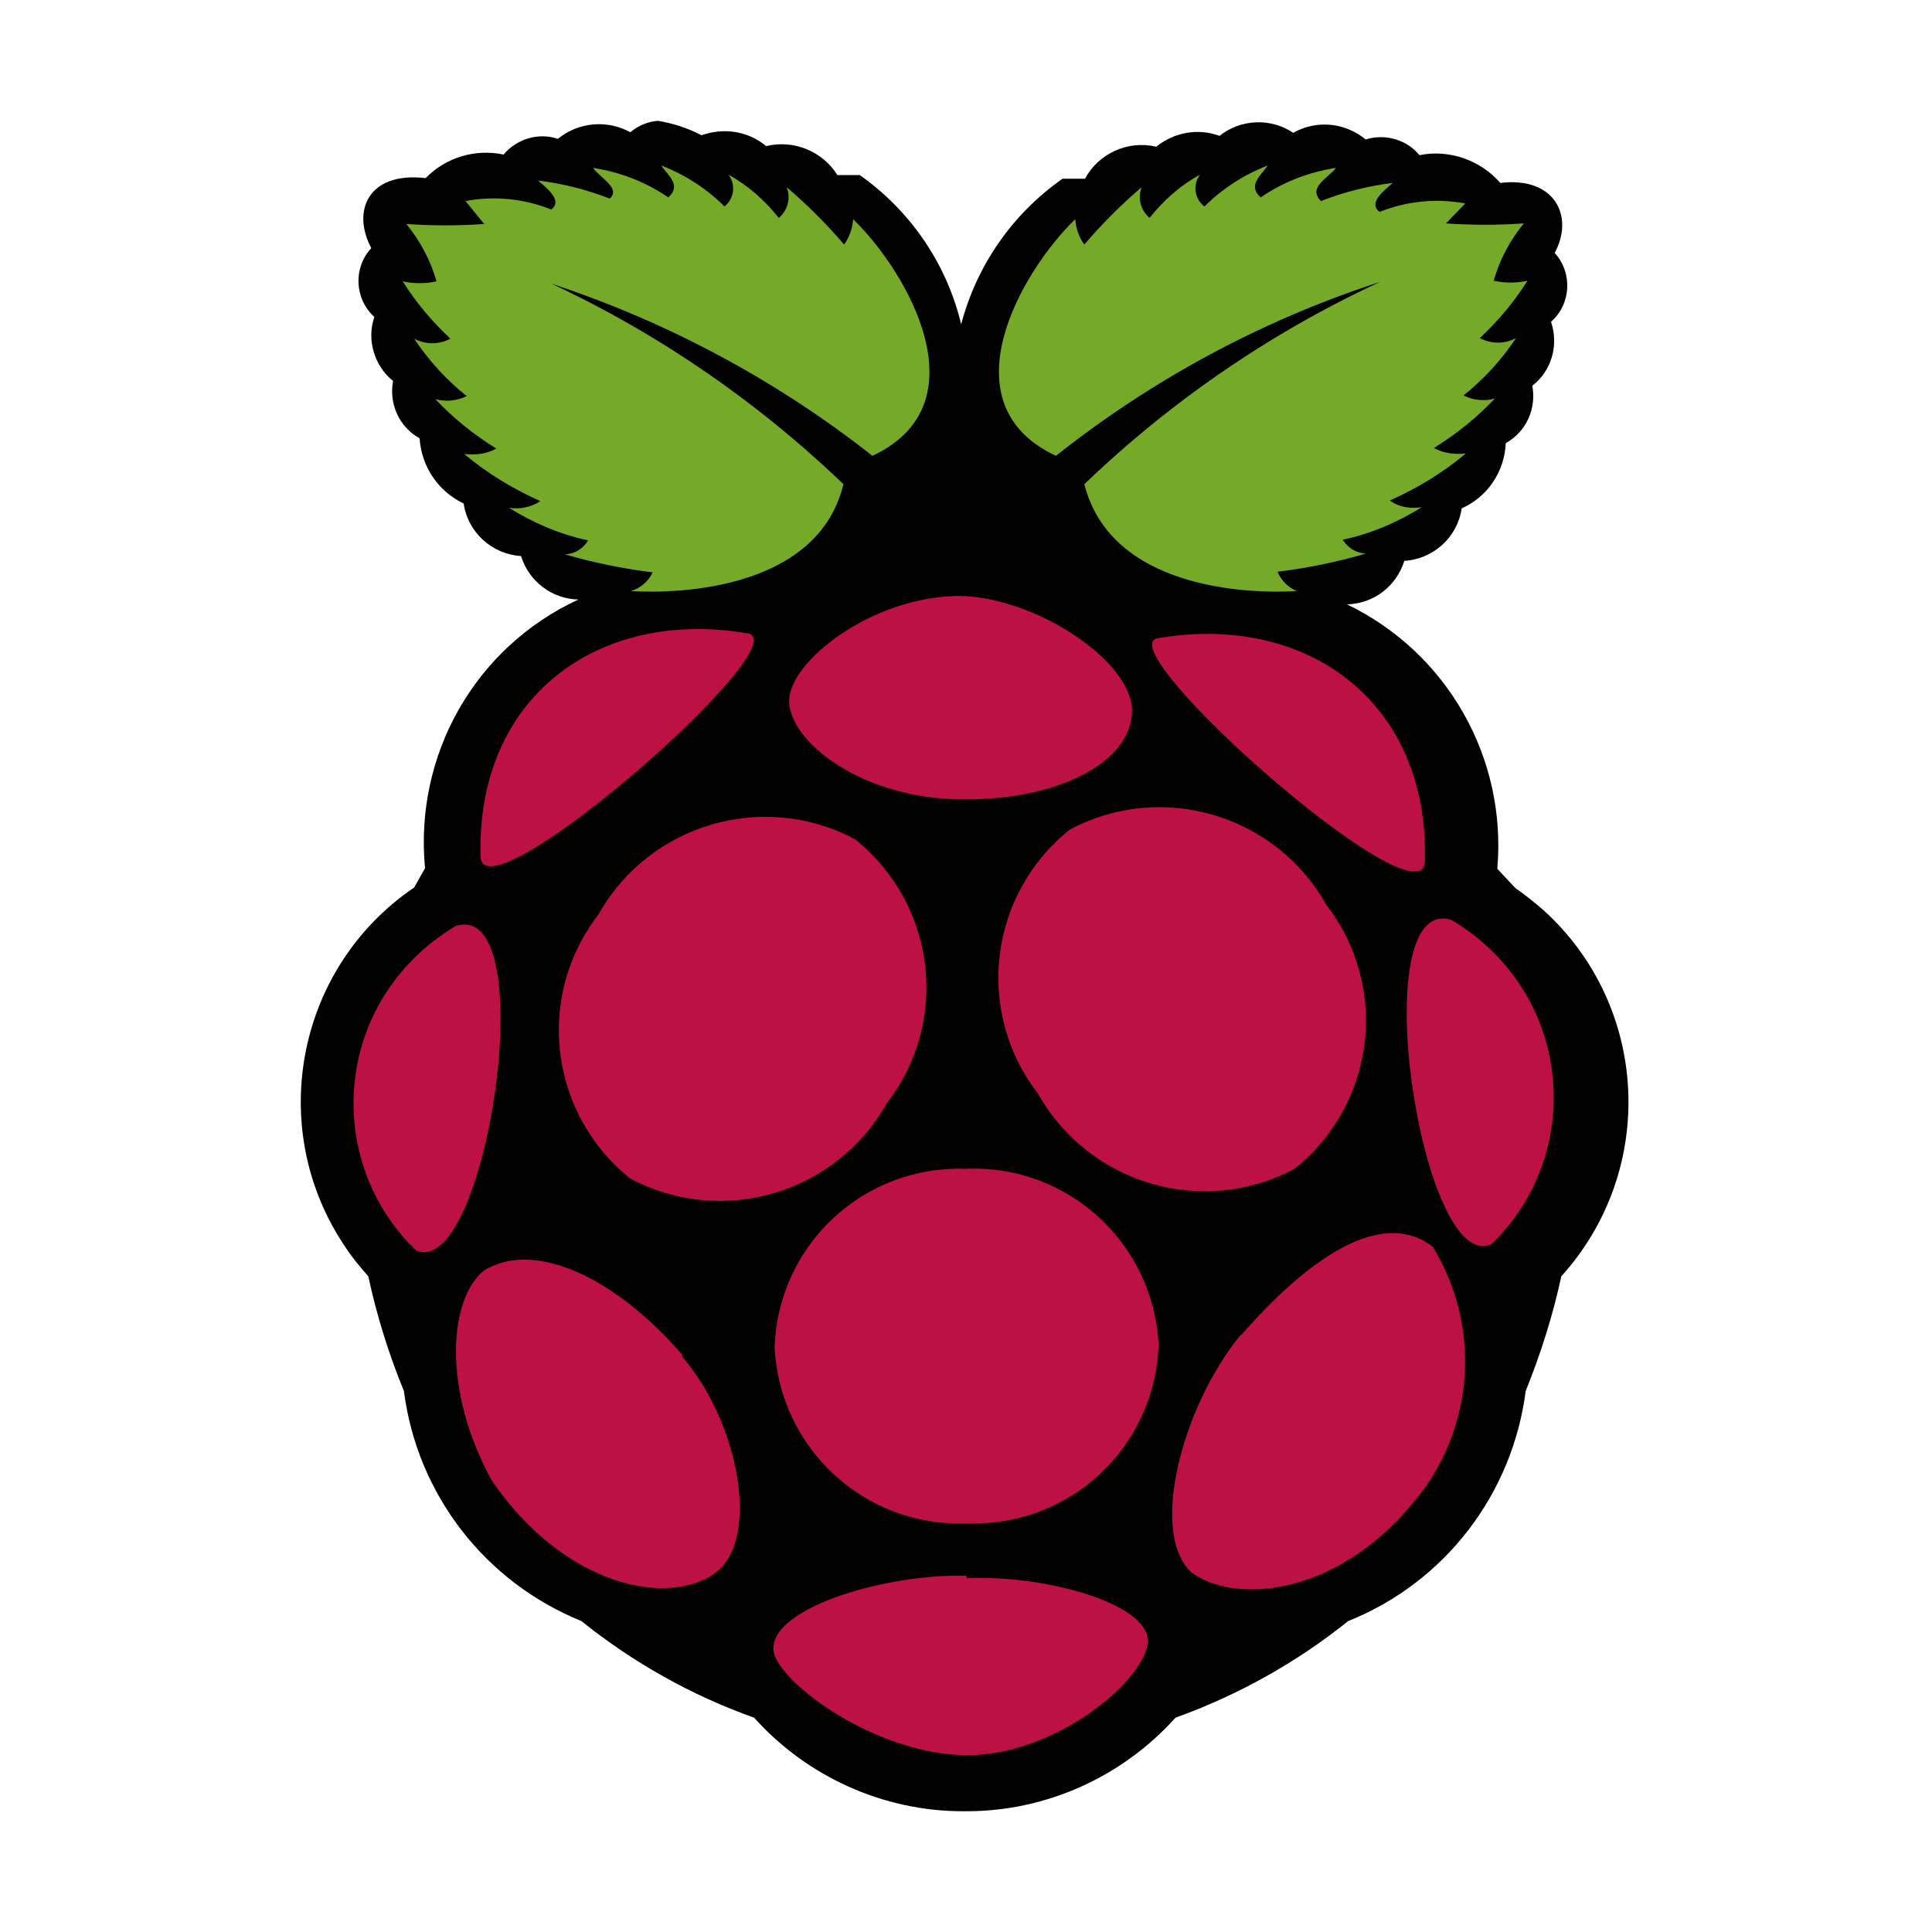
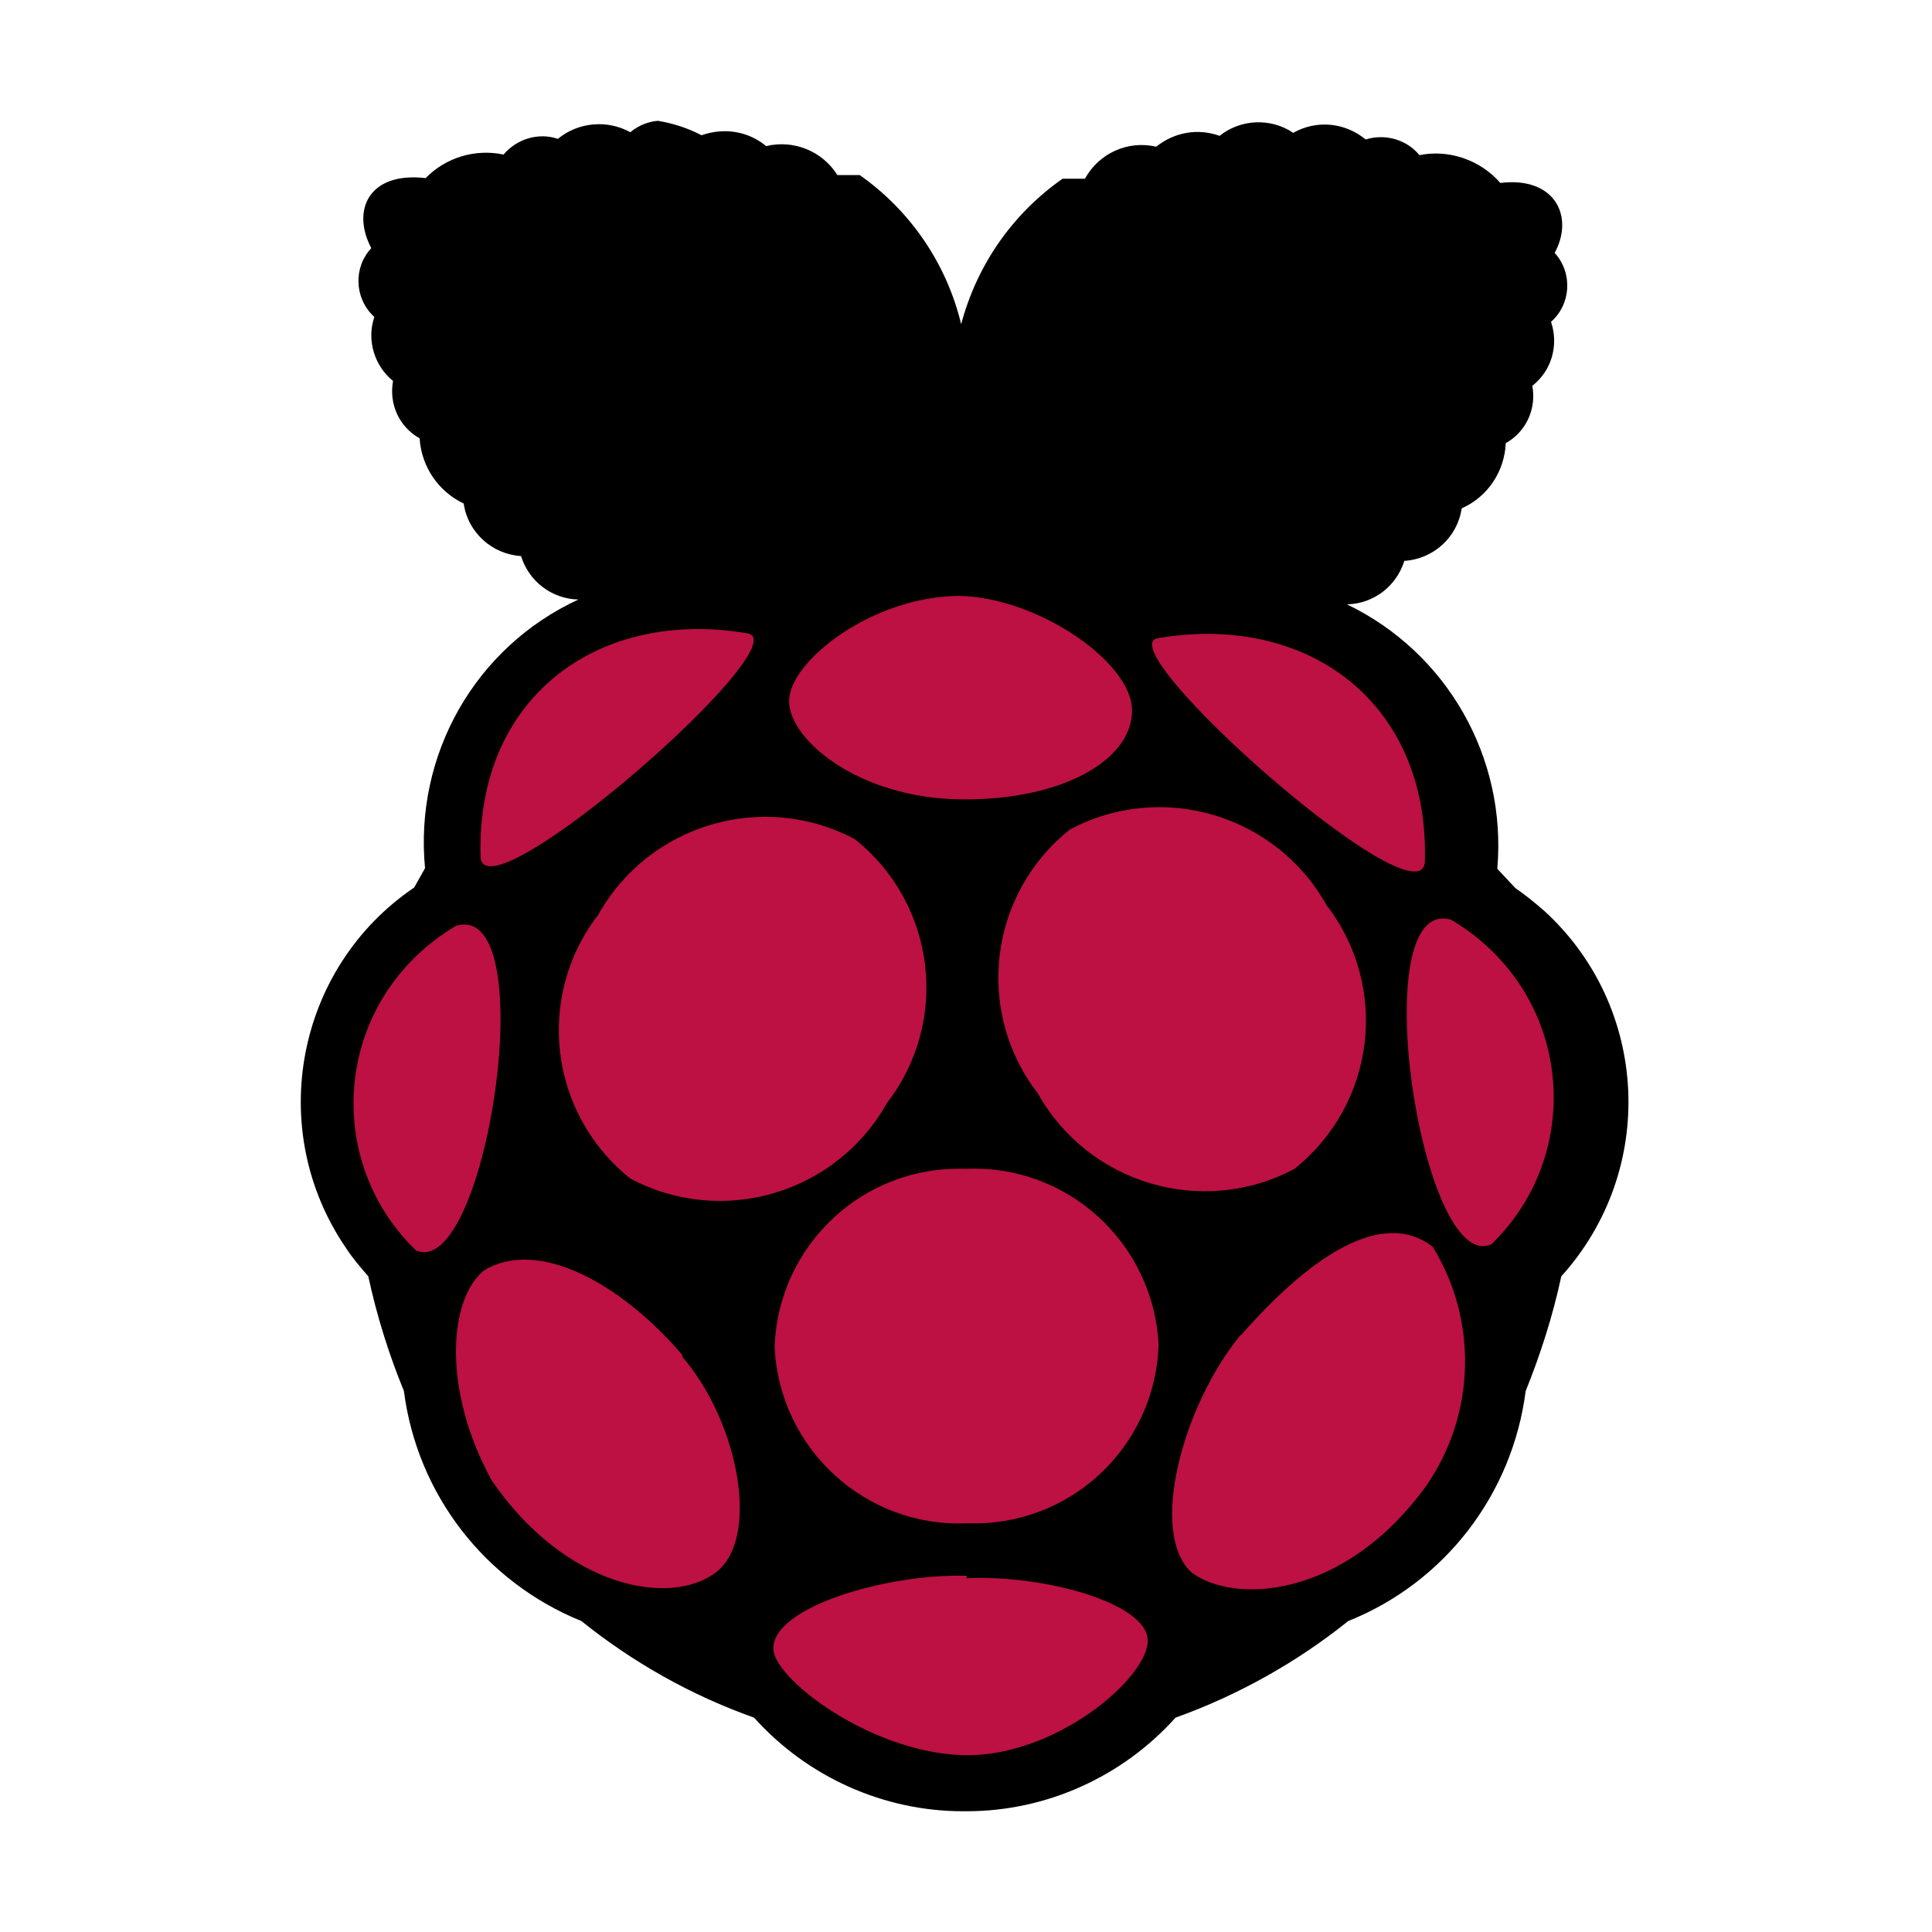
<svg xmlns="http://www.w3.org/2000/svg" id="icons" viewBox="0 0 32 32">
  <defs>
    <style>.cls-1{fill:#bc1142;}.cls-2{fill:#75a928;}</style>
  </defs>
  <path d="m10.91,2c-.17.01-.34.08-.47.19-.38-.21-.86-.17-1.2.11-.32-.11-.68,0-.9.26-.47-.1-.96.05-1.29.39-.95-.11-1.23.54-.9,1.16-.3.32-.28.83.04,1.13,0,0,0,0,.01.01-.13.38,0,.81.31,1.06-.07.38.1.76.44.95.03.47.31.88.73,1.08.07.48.47.84.95.87.13.42.51.71.95.72-1.71.79-2.72,2.57-2.54,4.45l-.18.32c-1.96,1.33-2.47,4.01-1.13,5.97.11.17.24.32.37.47.14.65.34,1.29.59,1.9.22,1.71,1.34,3.16,2.94,3.81.86.69,1.82,1.23,2.86,1.6.88.98,2.14,1.55,3.46,1.55h.06c1.32,0,2.58-.57,3.46-1.55,1.03-.37,2-.91,2.86-1.6,1.6-.64,2.72-2.1,2.94-3.81.25-.62.45-1.25.59-1.9,1.59-1.76,1.46-4.47-.29-6.06-.15-.13-.31-.26-.47-.37l-.3-.32c.16-1.84-.83-3.58-2.49-4.38.44-.01.82-.3.95-.72.48-.03.88-.39.95-.87.43-.19.71-.61.73-1.08.34-.19.51-.57.44-.95.32-.25.44-.67.31-1.06.33-.29.36-.8.07-1.13,0,0,0,0-.01-.01.33-.61,0-1.27-.9-1.16-.33-.38-.85-.56-1.34-.46-.21-.26-.57-.36-.89-.26-.34-.28-.81-.33-1.2-.11-.37-.25-.87-.23-1.22.05-.36-.13-.75-.06-1.05.18-.47-.11-.95.11-1.18.53h-.37c-.83.58-1.42,1.43-1.68,2.41-.24-1-.84-1.88-1.68-2.47h-.37c-.25-.4-.73-.59-1.18-.48-.3-.25-.7-.31-1.07-.18-.23-.12-.48-.2-.73-.24h0Z" />
-   <path class="cls-2" d="m8.92,4.6c1.86.84,3.57,2,5.05,3.42-.42,1.73-2.69,1.82-3.52,1.77.16-.05.29-.16.36-.31-.49-.06-.98-.16-1.46-.3.16,0,.31-.09.39-.23-.47-.1-.91-.29-1.31-.54.18.03.37-.01.52-.11-.45-.2-.88-.46-1.26-.78.18.02.37,0,.53-.09-.37-.23-.71-.5-1.01-.82.17.05.36.03.52-.05-.34-.27-.63-.59-.87-.95.19.1.41.1.6,0-.3-.28-.57-.6-.79-.95.18.04.38.04.56,0-.1-.35-.27-.67-.5-.95.43.03.86.03,1.29,0l-.31-.38c.48-.09.97-.04,1.42.14.17-.13,0-.3-.22-.48.41.05.81.15,1.19.3.18-.17-.13-.32-.28-.51.45.07.87.23,1.25.49.22-.2,0-.36-.12-.53.39.15.75.38,1.05.68.16-.13.19-.36.07-.52,0,0,0,0-.01-.01.33.18.61.43.84.72.15-.13.2-.33.13-.51.34.29.66.61.95.95.09-.12.14-.27.15-.42.9.87,2.16,3.06.32,3.92-1.65-1.3-3.53-2.29-5.53-2.92h0Zm14.09,0c-1.86.84-3.57,2-5.05,3.42.44,1.73,2.69,1.82,3.52,1.77-.15-.06-.26-.18-.32-.32.49-.06.98-.16,1.46-.3-.16-.01-.3-.1-.38-.23.47-.1.91-.29,1.31-.54-.19.03-.38,0-.53-.11.45-.2.88-.46,1.26-.78-.18.02-.37,0-.53-.09.37-.23.71-.5,1.01-.82-.17.05-.36.03-.52-.05.34-.27.63-.59.87-.95-.19.1-.41.1-.6,0,.3-.28.57-.6.79-.95-.18.04-.38.04-.56,0,.1-.35.27-.67.5-.95-.43.03-.86.03-1.29,0l.32-.33c-.48-.09-.97-.04-1.42.14-.17-.13,0-.3.22-.48-.41.05-.81.15-1.19.3-.22-.22.09-.36.25-.55-.45.07-.87.23-1.25.49-.22-.2,0-.36.12-.53-.39.15-.75.38-1.05.68-.16-.12-.2-.35-.08-.52,0,0,0,0,.01-.01-.33.18-.61.43-.84.72-.15-.13-.2-.33-.13-.51-.34.29-.66.61-.95.95-.09-.12-.14-.27-.15-.42-.9.87-2.16,3.06-.32,3.92,1.64-1.3,3.5-2.29,5.49-2.92h.03Z" />
  <path class="cls-1" d="m19.19,22.28c-.06,1.69-1.47,3.01-3.16,2.95-1.69.08-3.12-1.23-3.2-2.92.06-1.69,1.47-3.01,3.16-2.95,1.69-.08,3.12,1.23,3.2,2.92Zm-5.03-8.38c1.34,1.07,1.58,3.01.53,4.37-.84,1.5-2.73,2.06-4.25,1.25-1.34-1.07-1.58-3.01-.53-4.37.84-1.5,2.73-2.06,4.25-1.25Zm3.56-.16c-1.34,1.07-1.58,3.01-.53,4.37.84,1.5,2.73,2.06,4.25,1.25,1.34-1.07,1.58-3.01.53-4.37-.84-1.5-2.73-2.06-4.25-1.25Zm-10.15,1.59c1.43-.38.48,5.89-.68,5.38-1.35-1.3-1.38-3.45-.08-4.79.22-.23.48-.43.75-.59Zm16.45-.1c-1.43-.38-.48,5.89.68,5.38,1.35-1.3,1.38-3.45.08-4.79-.22-.23-.48-.43-.75-.59Zm-4.84-4.66c2.46-.42,4.5,1.05,4.42,3.71-.08,1.05-5.29-3.57-4.42-3.71Zm-6.8-.08c-2.46-.42-4.5,1.05-4.42,3.71.08,1.02,5.32-3.56,4.42-3.71Zm3.53-.62c-1.47,0-2.84,1.09-2.84,1.74s1.16,1.61,2.84,1.63,2.84-.65,2.84-1.47-1.61-1.9-2.9-1.9h.06Zm.1,16.27c1.28-.06,2.99.41,3,1.03s-1.55,1.96-3.09,1.9-3.13-1.29-3.11-1.77c0-.69,1.9-1.24,3.2-1.2v.04Zm-4.72-3.68c.95,1.09,1.31,3.03.56,3.59s-2.47.26-3.7-1.52c-.83-1.5-.72-3.02-.13-3.49.88-.53,2.24.19,3.28,1.4v.03Zm9.26-.35c-.95,1.15-1.53,3.26-.82,3.93.69.53,2.53.46,3.9-1.44.81-1.18.85-2.73.1-3.95-.84-.65-2.05.18-3.17,1.46h0Z" />
</svg>